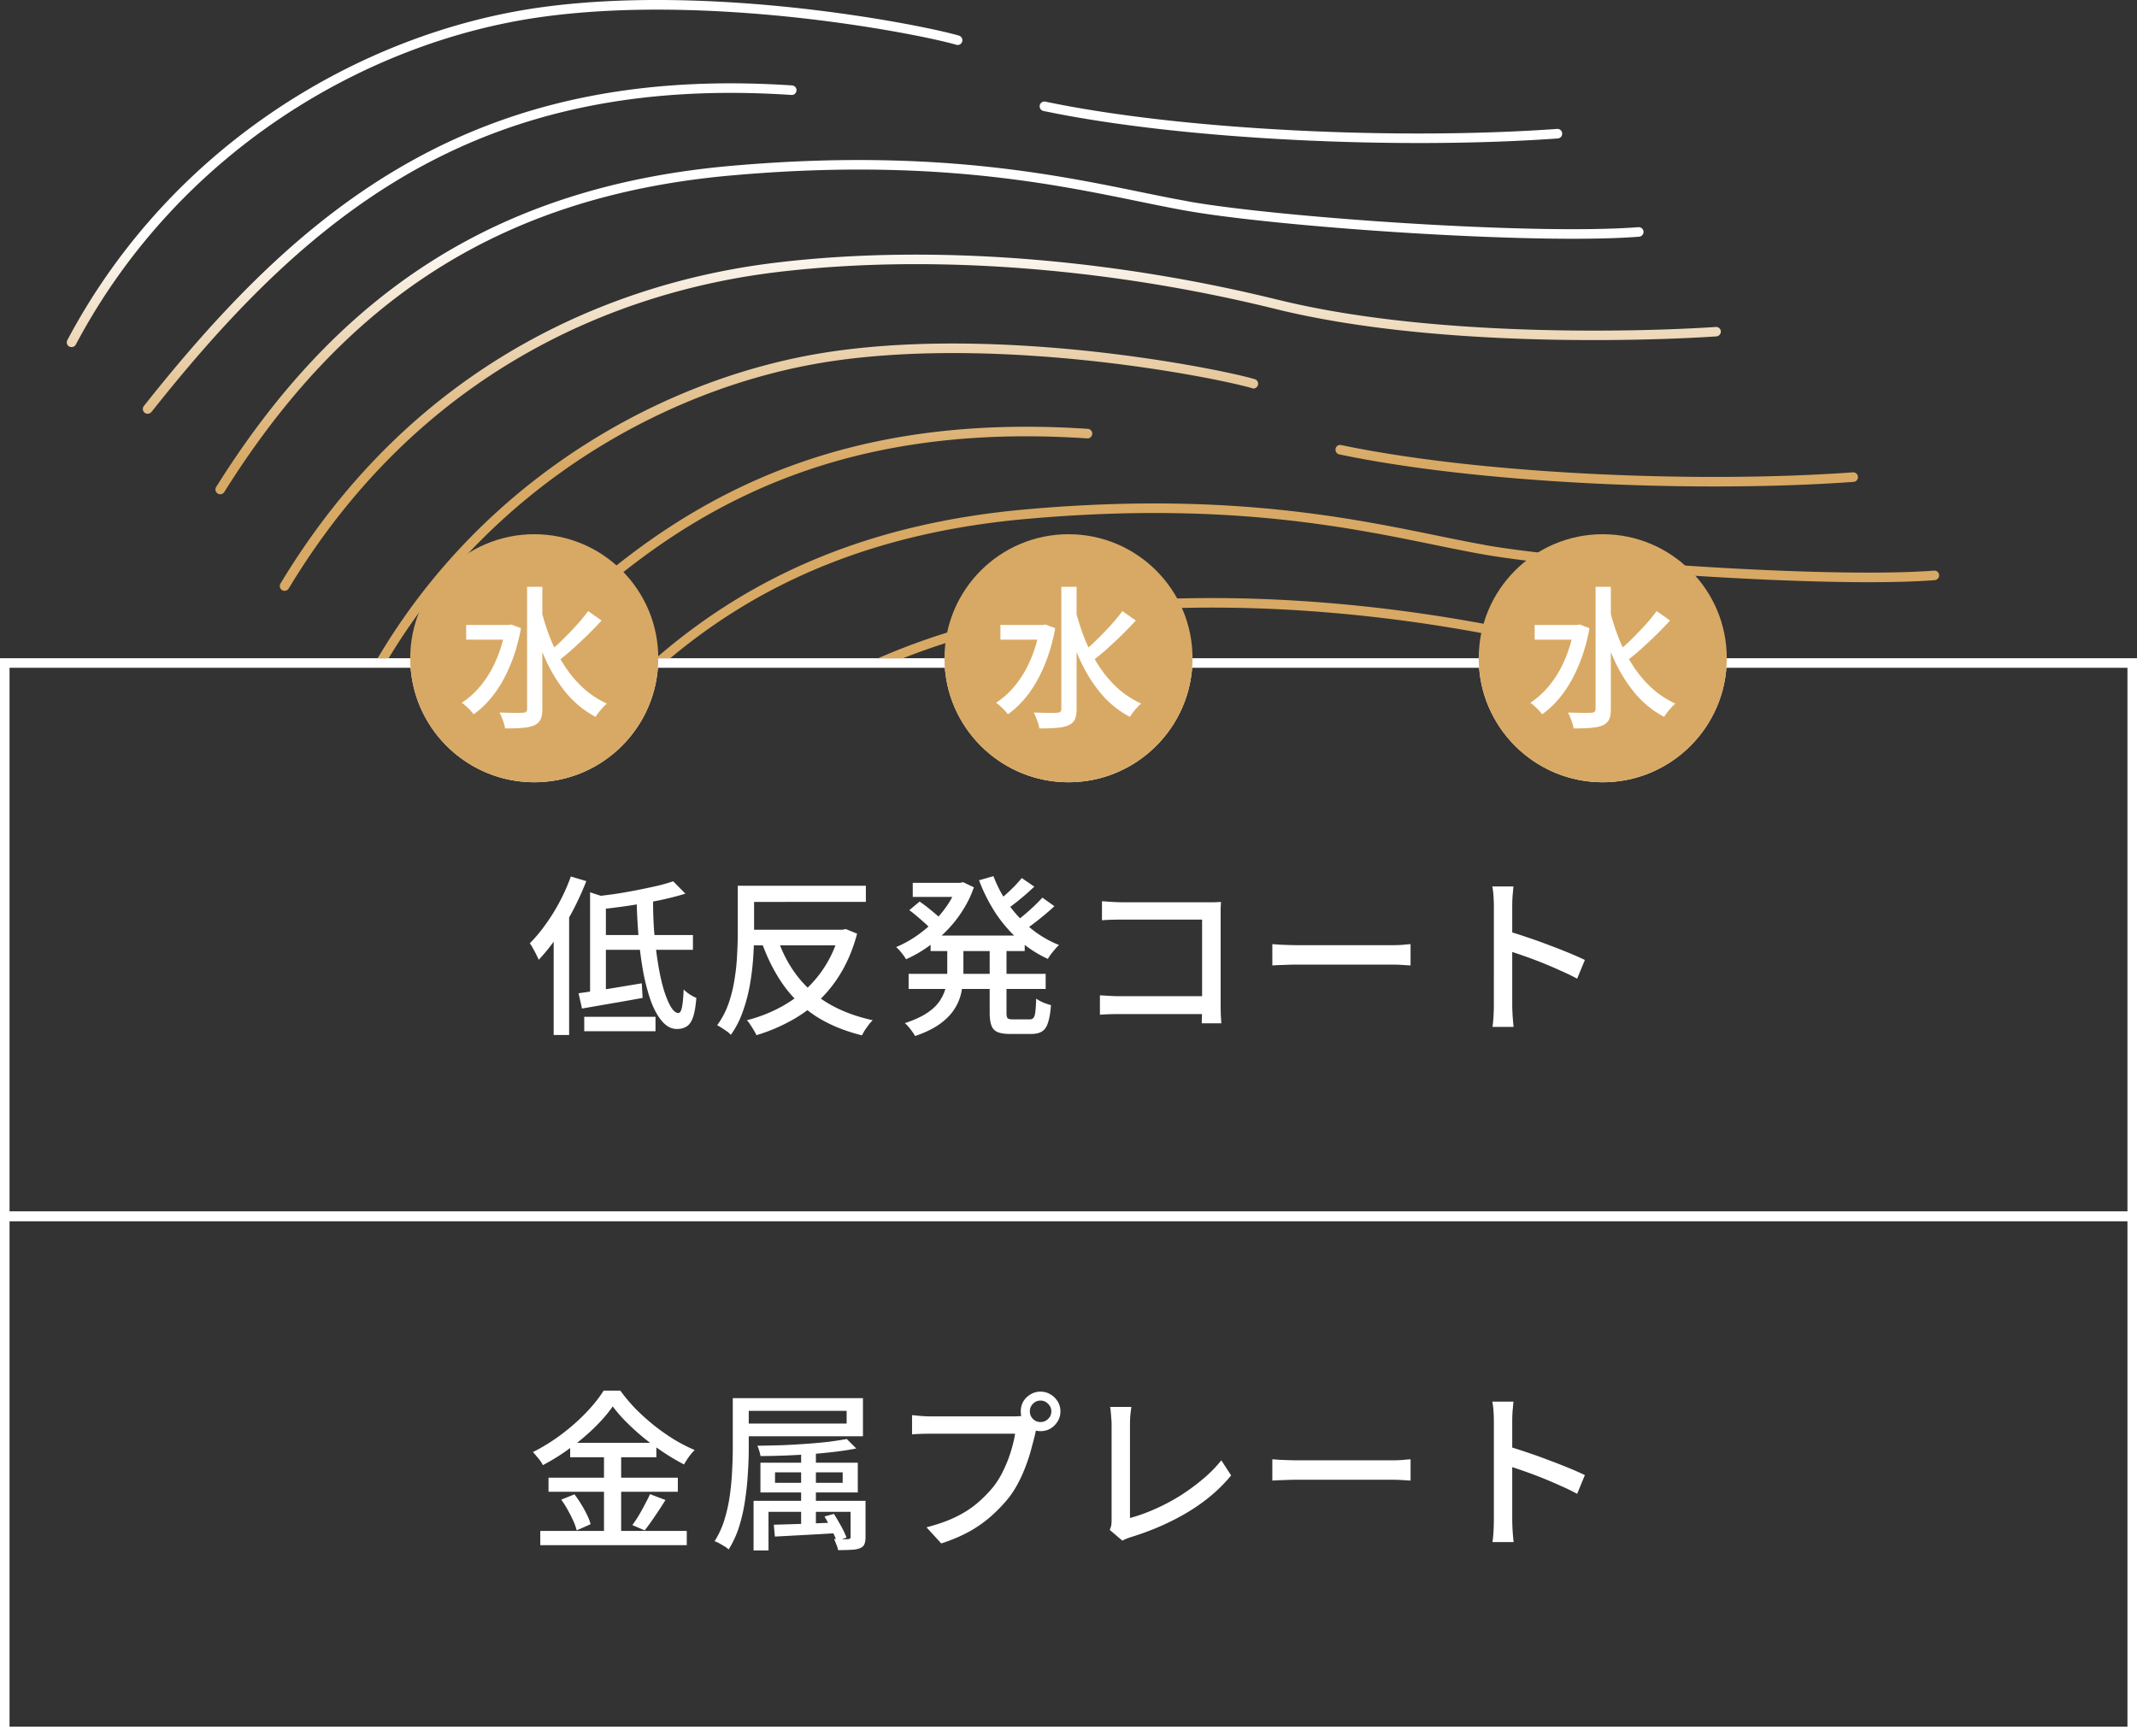
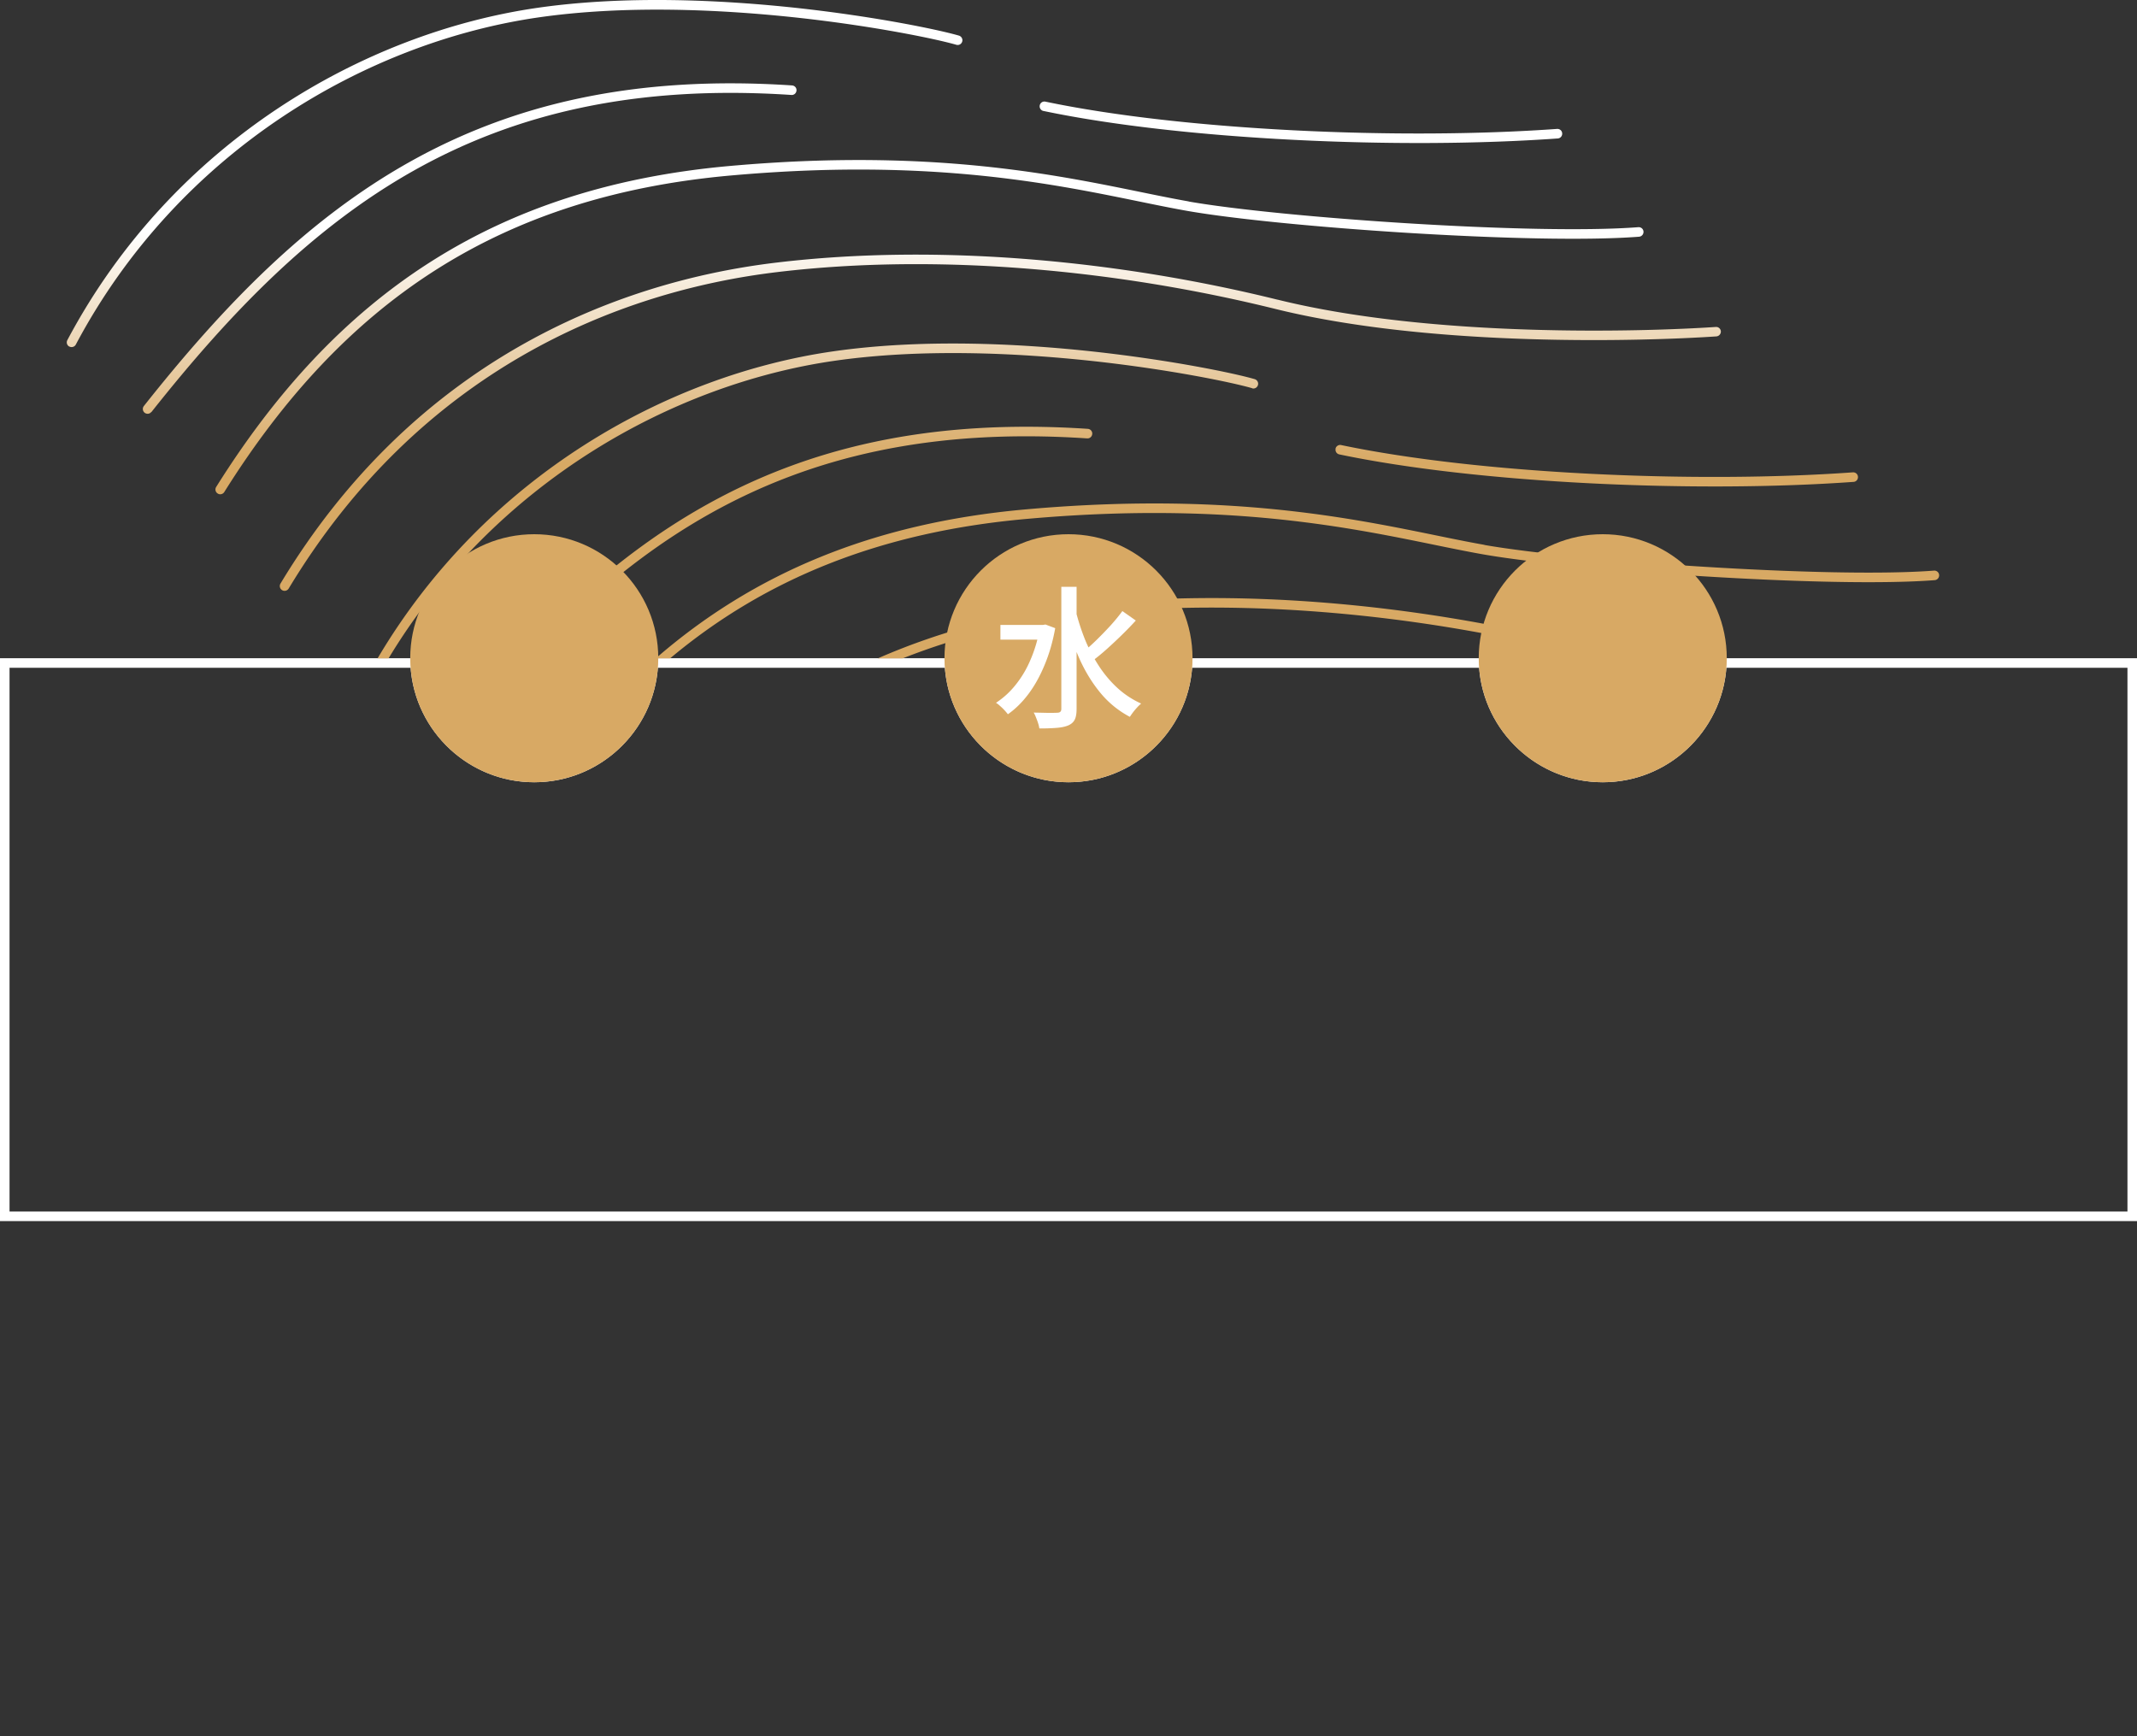
<svg xmlns="http://www.w3.org/2000/svg" width="224" height="182" viewBox="0 0 224 182" fill="none">
  <rect x="0" y="0" width="224" height="182" fill="#333333" stroke="none" />
-   <path d="M223.5 127.5v54H.5v-54h223Z" stroke="#fff" />
-   <path d="M64.228 147.428c-.492.708-1.122 1.44-1.89 2.196a22.721 22.721 0 0 1-2.538 2.142 22.1 22.1 0 0 1-2.898 1.818 2.772 2.772 0 0 0-.27-.45 5.008 5.008 0 0 0-.396-.486 4.853 4.853 0 0 0-.378-.432 19.544 19.544 0 0 0 2.988-1.854c.96-.72 1.824-1.482 2.592-2.286s1.38-1.572 1.836-2.304h1.746c.48.66 1.02 1.302 1.62 1.926a23.846 23.846 0 0 0 1.926 1.728c.684.54 1.386 1.032 2.106 1.476.72.432 1.434.798 2.142 1.098a6.38 6.38 0 0 0-.612.72c-.192.276-.36.54-.504.792a22.929 22.929 0 0 1-2.106-1.242 27.61 27.61 0 0 1-2.07-1.512 24.823 24.823 0 0 1-1.836-1.656 14.966 14.966 0 0 1-1.458-1.674Zm-4.464 3.816H68.8v1.512h-9.036v-1.512Zm-2.268 3.654H71.05v1.476H57.496v-1.476Zm-.864 5.58h15.354v1.494H56.632v-1.494Zm6.678-8.64h1.8v9.396h-1.8v-9.396Zm-4.482 5.364 1.386-.558a12.836 12.836 0 0 1 1.314 2.142c.18.36.306.69.378.99l-1.458.648a5.754 5.754 0 0 0-.36-1.008c-.168-.372-.36-.75-.576-1.134a9.268 9.268 0 0 0-.684-1.08Zm9.306-.576 1.62.612c-.348.564-.72 1.134-1.116 1.71a22.201 22.201 0 0 1-1.062 1.476l-1.296-.558c.216-.288.438-.618.666-.99.228-.384.444-.774.648-1.17.216-.396.396-.756.54-1.08Zm8.676-10.062h1.674v5.292c0 .768-.03 1.614-.09 2.538a29.325 29.325 0 0 1-.288 2.808 17.822 17.822 0 0 1-.612 2.772 10.333 10.333 0 0 1-1.116 2.448 2.498 2.498 0 0 0-.432-.324 23.03 23.03 0 0 0-.558-.324 3.212 3.212 0 0 0-.486-.216 9.216 9.216 0 0 0 1.044-2.286c.252-.828.438-1.674.558-2.538.12-.864.198-1.71.234-2.538.048-.84.072-1.62.072-2.34v-5.292Zm1.026 0h12.618v3.996H77.836v-1.332h10.908v-1.332H77.836v-1.332Zm6.138 5.058h1.548v8.694h-1.548v-8.694Zm-2.736 2.718v1.098h7.092v-1.098h-7.092Zm-1.53-1.008h10.206v3.114H79.708v-3.114Zm-.72 3.996h11.07v1.152h-9.504v4.05h-1.566v-5.202Zm10.17 0h1.566v3.78c0 .336-.042.594-.126.774-.072.18-.228.318-.468.414-.24.096-.546.15-.918.162-.372.024-.828.036-1.368.036a2.198 2.198 0 0 0-.18-.594 18.48 18.48 0 0 0-.234-.576c.336.012.642.018.918.018.276.012.462.012.558 0 .108-.012.174-.036.198-.072.036-.024.054-.078.054-.162v-3.78Zm-8.046 2.502c.84-.024 1.842-.054 3.006-.09 1.164-.048 2.364-.096 3.6-.144l-.018 1.116c-1.176.072-2.328.138-3.456.198l-3.024.162-.108-1.242Zm7.65-8.982.99.99a28.47 28.47 0 0 1-2.196.342c-.804.096-1.656.18-2.556.252-.888.06-1.782.108-2.682.144-.9.036-1.77.054-2.61.054a2.151 2.151 0 0 0-.126-.54 3.044 3.044 0 0 0-.198-.54c.816-.012 1.656-.03 2.52-.054a85.291 85.291 0 0 0 2.574-.144c.852-.06 1.644-.132 2.376-.216a43.08 43.08 0 0 0 1.908-.288Zm-2.34 8.118.99-.27c.168.264.336.546.504.846.18.3.342.594.486.882.144.288.252.54.324.756l-1.044.342a5.405 5.405 0 0 0-.324-.774 15.714 15.714 0 0 0-.45-.9 12.124 12.124 0 0 0-.486-.882Zm21.528-11.016c0 .312.108.576.324.792.216.216.48.324.792.324.312 0 .576-.108.792-.324a1.05 1.05 0 0 0 .342-.792 1.05 1.05 0 0 0-.342-.792 1.05 1.05 0 0 0-.792-.342 1.05 1.05 0 0 0-.792.342c-.216.216-.324.48-.324.792Zm-.954 0c0-.384.09-.732.27-1.044a2.12 2.12 0 0 1 .756-.738c.312-.192.66-.288 1.044-.288s.732.096 1.044.288c.312.18.564.426.756.738.192.312.288.66.288 1.044s-.096.732-.288 1.044a2.277 2.277 0 0 1-.756.756c-.312.18-.66.27-1.044.27s-.732-.09-1.044-.27a2.277 2.277 0 0 1-.756-.756c-.18-.312-.27-.66-.27-1.044Zm1.836 1.314a3.716 3.716 0 0 0-.198.486c-.048.18-.09.366-.126.558-.108.456-.24.966-.396 1.53-.144.564-.33 1.146-.558 1.746-.216.6-.474 1.188-.774 1.764a10.754 10.754 0 0 1-.972 1.566 16.087 16.087 0 0 1-1.872 1.98 13.148 13.148 0 0 1-2.34 1.656c-.876.48-1.854.894-2.934 1.242l-1.548-1.692c1.176-.3 2.196-.66 3.06-1.08.864-.42 1.614-.9 2.25-1.44a13.289 13.289 0 0 0 1.728-1.764 9.178 9.178 0 0 0 1.062-1.764c.312-.648.564-1.296.756-1.944.204-.66.348-1.266.432-1.818h-8.856c-.384 0-.744.006-1.08.018-.336.012-.624.03-.864.054v-2.016c.18.012.378.03.594.054a12.825 12.825 0 0 0 1.35.072h8.73c.156 0 .336-.006.54-.018.216-.012.42-.042.612-.09l1.404.9Zm7.488 11.106c.084-.18.138-.342.162-.486a3.45 3.45 0 0 0 .036-.522V149.3c0-.192-.012-.402-.036-.63a9.996 9.996 0 0 0-.054-.666 2.598 2.598 0 0 0-.072-.522h2.232c-.036.264-.072.558-.108.882-.024.324-.036.63-.036.918v9.846a17.816 17.816 0 0 0 2.52-.9c.888-.384 1.764-.84 2.628-1.368a21.32 21.32 0 0 0 2.43-1.764 13.76 13.76 0 0 0 1.998-2.016l1.026 1.584c-1.2 1.464-2.706 2.742-4.518 3.834-1.8 1.08-3.792 1.956-5.976 2.628-.108.036-.246.084-.414.144-.156.06-.318.138-.486.234l-1.332-1.134Zm17.046-7.398c.204.012.45.03.738.054l.954.036c.348.012.678.018.99.018h9.792c.432 0 .822-.012 1.17-.036.348-.036.63-.06.846-.072v2.232l-.864-.054a17.9 17.9 0 0 0-1.152-.036h-9.792c-.492 0-.984.012-1.476.036-.492.012-.894.03-1.206.054v-2.232Zm23.22 6.372V148.94c0-.288-.012-.618-.036-.99a7.731 7.731 0 0 0-.126-1.026h2.214a75.49 75.49 0 0 1-.09.99c-.024.372-.036.714-.036 1.026v10.404a21.366 21.366 0 0 0 .072 1.548c.024.276.048.528.072.756h-2.214c.048-.312.084-.684.108-1.116.024-.444.036-.84.036-1.188Zm1.512-7.722c.588.168 1.248.378 1.98.63.732.24 1.47.504 2.214.792.744.276 1.452.552 2.124.828.672.276 1.242.528 1.71.756l-.81 1.962a20.88 20.88 0 0 0-1.71-.828 43.548 43.548 0 0 0-3.852-1.548 54.725 54.725 0 0 0-1.656-.558v-2.034ZM70.564 92.383l1.278 1.297c-.816.251-1.734.485-2.754.701-1.02.204-2.076.39-3.168.558-1.08.157-2.124.289-3.132.397a3.627 3.627 0 0 0-.216-.684 8.365 8.365 0 0 0-.27-.666c.732-.085 1.482-.18 2.25-.288.768-.12 1.518-.252 2.25-.396a74.035 74.035 0 0 0 2.052-.433 19.375 19.375 0 0 0 1.71-.486Zm-8.712 1.153 1.656.54v10.368h-1.656V93.535Zm-1.206 10.584c.852-.12 1.866-.27 3.042-.45 1.176-.192 2.37-.39 3.582-.594l.09 1.53c-1.104.204-2.22.402-3.348.594-1.116.192-2.118.366-3.006.522l-.36-1.602Zm2.178-6.103h9.81v1.549h-9.81v-1.549Zm3.906-3.852h1.728a40.77 40.77 0 0 0 .126 3.672 46.19 46.19 0 0 0 .414 3.313c.168 1.008.366 1.89.594 2.646.24.756.486 1.344.738 1.764.264.42.522.63.774.63.168 0 .294-.198.378-.594.084-.396.144-1.02.18-1.872.18.18.396.354.648.522.252.156.48.276.684.36-.072.864-.186 1.53-.342 1.998-.156.468-.372.792-.648.972-.276.192-.624.288-1.044.288-.564 0-1.068-.252-1.512-.756-.444-.492-.834-1.17-1.17-2.034-.324-.876-.6-1.89-.828-3.042a40.464 40.464 0 0 1-.504-3.745 57.374 57.374 0 0 1-.216-4.122Zm-5.49 12.421h7.47v1.512h-7.47v-1.512Zm-1.404-14.707 1.62.486a29.797 29.797 0 0 1-1.386 3.043 27.45 27.45 0 0 1-1.71 2.843 19.607 19.607 0 0 1-1.89 2.359 12.218 12.218 0 0 0-.612-1.207 3.392 3.392 0 0 0-.324-.521 15.374 15.374 0 0 0 1.656-1.98 19.956 19.956 0 0 0 1.494-2.412c.456-.864.84-1.734 1.152-2.61Zm-1.8 4.77 1.602-1.602.018.019v13.428h-1.62V96.65Zm20.142-3.797H90.76v1.691H78.178v-1.692Zm.198 4.608h10.08v1.638h-10.08V97.46Zm-1.044-4.608h1.71v4.968c0 .768-.03 1.614-.09 2.538a26.96 26.96 0 0 1-.342 2.844 17.26 17.26 0 0 1-.738 2.808 9.756 9.756 0 0 1-1.26 2.466 2.686 2.686 0 0 0-.414-.36c-.168-.12-.348-.24-.54-.36a4.616 4.616 0 0 0-.486-.288c.504-.684.9-1.434 1.188-2.25a14.27 14.27 0 0 0 .63-2.538c.144-.864.234-1.71.27-2.538.048-.84.072-1.614.072-2.322v-4.968Zm10.656 4.608h.324l.342-.072 1.188.486c-.396 1.488-.936 2.814-1.62 3.978a13.512 13.512 0 0 1-2.376 3.024 14.476 14.476 0 0 1-3.042 2.178 18.484 18.484 0 0 1-3.51 1.458 4.79 4.79 0 0 0-.288-.522 7.559 7.559 0 0 0-.36-.576 2.642 2.642 0 0 0-.36-.468 15.421 15.421 0 0 0 3.258-1.224 13.508 13.508 0 0 0 2.826-1.926 11.994 11.994 0 0 0 2.196-2.646 12.22 12.22 0 0 0 1.422-3.385v-.305Zm-6.498.882c.744 2.244 1.932 4.098 3.564 5.562 1.644 1.452 3.786 2.466 6.426 3.042a3.35 3.35 0 0 0-.414.468c-.144.192-.282.384-.414.576-.12.204-.222.384-.306.54-1.836-.456-3.432-1.116-4.788-1.98a12.684 12.684 0 0 1-3.402-3.24c-.924-1.296-1.692-2.796-2.304-4.5l1.638-.469Zm16.056-.27h9.864v1.62h-9.864v-1.62Zm-1.872-5.526h5.256v1.475h-5.256v-1.475Zm-.432 9.54h14.364v1.584H95.242v-1.584Zm5.094-9.54h.306l.306-.073 1.134.54c-.312.9-.72 1.734-1.224 2.502a12.516 12.516 0 0 1-1.692 2.106 14.02 14.02 0 0 1-1.998 1.693 13.34 13.34 0 0 1-2.196 1.242 5.01 5.01 0 0 0-.468-.666 3.616 3.616 0 0 0-.576-.612c.672-.277 1.332-.63 1.98-1.063a13.84 13.84 0 0 0 1.854-1.493 12.164 12.164 0 0 0 1.53-1.819 9.194 9.194 0 0 0 1.044-2.052v-.305Zm-1.044 6.317h1.692v3.097c0 .636-.06 1.266-.18 1.89a5.164 5.164 0 0 1-.684 1.8c-.336.576-.84 1.116-1.512 1.62s-1.566.948-2.682 1.332a7.258 7.258 0 0 0-.702-.972 2.799 2.799 0 0 0-.378-.378c.984-.324 1.776-.69 2.376-1.098.6-.408 1.044-.846 1.332-1.314.3-.468.498-.942.594-1.422a7.69 7.69 0 0 0 .144-1.476v-3.078Zm4.842-7.02a13.22 13.22 0 0 0 1.602 3.007c.684.936 1.47 1.77 2.358 2.502.888.72 1.86 1.29 2.916 1.71-.132.108-.27.252-.414.431-.144.169-.288.343-.432.523-.132.18-.24.348-.324.504a12.278 12.278 0 0 1-3.042-1.98 14.822 14.822 0 0 1-2.43-2.809 17.946 17.946 0 0 1-1.746-3.456l1.512-.431Zm-8.82 3.564 1.08-.9c.252.168.522.367.81.594.288.228.558.45.81.666.264.217.48.415.648.595l-1.116 1.008a7.306 7.306 0 0 0-.612-.613 26.382 26.382 0 0 0-.81-.702c-.276-.24-.546-.456-.81-.648Zm11.79-3.365 1.314.9c-.468.444-.972.888-1.512 1.332-.54.444-1.032.816-1.476 1.115l-1.026-.791c.288-.216.6-.469.936-.757.336-.3.66-.605.972-.917.312-.325.576-.619.792-.883Zm2.16 2.052 1.26.9c-.492.456-1.032.918-1.62 1.385-.576.456-1.104.846-1.584 1.17l-1.044-.81c.312-.216.648-.474 1.008-.773.372-.313.732-.63 1.08-.954.348-.337.648-.642.9-.918Zm-5.526 4.842h1.764v7.218c0 .3.036.492.108.576.084.084.27.126.558.126h1.764c.18 0 .312-.054.396-.162.096-.108.162-.318.198-.63.036-.312.066-.774.09-1.386.192.144.438.282.738.414.3.12.57.21.81.27-.06.78-.162 1.386-.306 1.818-.132.444-.342.756-.63.936-.276.18-.654.27-1.134.27h-2.196c-.576 0-1.02-.066-1.332-.198a1.14 1.14 0 0 1-.648-.702c-.12-.324-.18-.768-.18-1.332v-7.218Zm11.772-4.465c.324.025.678.048 1.062.072.384.024.726.036 1.026.036h9.72c.288-.011.51-.023.666-.035a44.5 44.5 0 0 0-.036.737v10.081c0 .312.006.66.018 1.044l.054.864h-2.052c0-.204.006-.456.018-.756.012-.312.018-.63.018-.954v-9.163h-8.406c-.348 0-.726.006-1.134.018-.408.012-.726.03-.954.054v-1.997Zm-.216 9.865c.264.012.582.03.954.054s.75.036 1.134.036h9.684v1.872h-9.612c-.36 0-.744.006-1.152.018-.408.012-.744.03-1.008.054v-2.034Zm18.072-5.364c.204.012.45.03.738.053l.954.036c.348.012.678.018.99.018h9.792c.432 0 .822-.011 1.17-.035.348-.037.63-.06.846-.072v2.232l-.864-.054a17.9 17.9 0 0 0-1.152-.036h-9.792c-.492 0-.984.012-1.476.036-.492.012-.894.03-1.206.054v-2.232Zm23.22 6.372V94.939c0-.287-.012-.617-.036-.99a7.731 7.731 0 0 0-.126-1.025h2.214a75.49 75.49 0 0 1-.09.99c-.024.371-.036.713-.036 1.025v10.405a21.366 21.366 0 0 0 .072 1.548c.024.276.048.528.072.756h-2.214c.048-.312.084-.684.108-1.116.024-.444.036-.84.036-1.188Zm1.512-7.722c.588.168 1.248.377 1.98.63.732.24 1.47.504 2.214.791.744.276 1.452.552 2.124.828.672.277 1.242.529 1.71.757l-.81 1.962a20.88 20.88 0 0 0-1.71-.828 43.548 43.548 0 0 0-3.852-1.548 53.472 53.472 0 0 0-1.656-.558V97.62Z" fill="#fff" />
  <path d="M223 70v57H1V70h42.04c.51 6.7 6.13 12 12.96 12 6.83 0 12.45-5.3 12.96-12h30.08c.51 6.7 6.13 12 12.96 12 6.83 0 12.45-5.3 12.96-12h30.08c.51 6.7 6.13 12 12.96 12 6.83 0 12.45-5.3 12.96-12H223Zm1-1h-44c0 6.63-5.37 12-12 12s-12-5.37-12-12h-32c0 6.63-5.37 12-12 12s-12-5.37-12-12H68c0 6.63-5.37 12-12 12s-12-5.37-12-12H0v59h224V69Z" fill="#fff" />
  <path d="M67.958 69.714c-.03.5-.08 1-.17 1.49-2.99 2.78-5.79 5.89-8.42 9.33-.48.14-.97.24-1.47.32 3.1-4.18 6.44-7.89 10.06-11.14Zm5.951-16.72c10.77-6.05 23.57-9.14 40.111-8.04.279.02.489.25.469.53-.02.28-.25.49-.53.47h-.02c-16.37-1.09-28.97 1.97-39.55 7.91-10.15 5.7-18.47 14.06-26.48 24.01-.24-.23-.48-.46-.71-.71 8.03-9.96 16.43-18.4 26.71-24.17Zm38.513 10.53c17.11-2.04 36.07-.17 52.49 3.89 4.7 1.16 9.88 1.93 15.05 2.43-.02.33-.06.66-.11.99-5.21-.5-10.43-1.28-15.17-2.45-16.33-4.04-35.17-5.89-52.14-3.87-5.69.68-11.8 2.08-17.92 4.5h-2.61c6.95-3.04 13.95-4.72 20.41-5.49Zm-25.044-26.7c9.07-1.3 19.09-.86 27.33.04 8.24.91 14.749 2.28 16.81 2.88.26.08.42.36.34.62-.08.27-.35.42-.62.34l.01-.01c-1.99-.58-8.44-1.94-16.64-2.84-8.21-.89-18.13-1.32-27.09-.04-16.96 2.43-35.63 12.72-46.79 31.2h-1.15c11.28-19.09 30.42-29.71 47.8-32.19Zm20.16 16.57c24.72-2.2 38.471 2.04 48.061 3.72l-.011.01c4.79.84 13.83 1.72 23.07 2.29 9.23.57 18.61.82 24.06.4.28-.02.52.18.54.46.02.28-.19.52-.46.54-5.52.43-14.96.17-24.199-.4-9.25-.57-18.341-1.46-23.181-2.31-9.65-1.7-23.24-5.9-47.8-3.71-15.33 1.36-27.43 6.28-37.38 14.62h-1.5c10.27-8.92 22.8-14.2 38.8-15.62Zm-26.129-25.87c17.12-2.04 36.08-.17 52.5 3.89h.021c16.29 4.03 38.33 3.37 45.92 2.86.27-.02.51.18.53.46a.51.51 0 0 1-.471.53c-7.61.51-29.78 1.19-46.229-2.88-16.33-4.04-35.17-5.89-52.14-3.87-16.93 2.01-37.54 10.39-51.28 33.18-.15.24-.45.31-.69.17a.505.505 0 0 1-.17-.69c13.93-23.11 34.85-31.61 52.01-33.65Zm-4.868-10.13c24.72-2.2 38.47 2.04 48.06 3.72v.01c4.79.84 13.83 1.72 23.07 2.29 9.23.57 18.609.82 24.059.4.28-.02.521.18.541.46a.505.505 0 0 1-.46.54c-5.52.43-14.961.17-24.201-.4-9.25-.57-18.339-1.46-23.179-2.31-9.65-1.7-23.24-5.9-47.8-3.71-24.47 2.18-40.71 13.39-53.12 33.18-.15.24-.46.31-.69.16a.495.495 0 0 1-.16-.69c12.56-20.04 29.07-31.44 53.88-33.65Zm64.039 29.26c14.46 3.03 37.23 4.04 53.63 2.86.28-.02.52.18.54.46.02.28-.18.52-.46.54-16.47 1.18-39.33.17-53.9-2.88a.495.495 0 0 1-.39-.59h-.011c.05-.27.321-.45.591-.39Zm-97.672-29.66c10.77-6.05 23.57-9.14 40.11-8.04.28.02.49.25.47.53-.02.28-.25.49-.529.47-16.37-1.09-28.97 1.97-39.55 7.91-10.59 5.95-19.19 14.79-27.53 25.32h-.02c-.17.22-.48.25-.7.08a.504.504 0 0 1-.08-.7c8.37-10.57 17.07-19.53 27.83-25.57ZM56.378.814c9.07-1.3 19.091-.86 27.331.04 8.24.91 14.75 2.28 16.811 2.88.259.08.419.36.339.62-.08.27-.35.42-.62.34-1.99-.58-8.44-1.94-16.64-2.84-8.2-.89-18.12-1.32-27.08-.04-17.9 2.56-37.71 13.85-48.57 34.3-.13.25-.44.34-.68.21v.01a.5.5 0 0 1-.21-.68C18.09 14.884 38.2 3.424 56.38.814Zm53.2 9.84c14.46 3.03 37.23 4.04 53.63 2.86.28-.02.52.18.54.46.02.28-.18.52-.46.54-16.47 1.18-39.33.17-53.9-2.88h-.01a.495.495 0 0 1-.39-.59c.05-.27.32-.45.59-.39Z" fill="url(#a)" />
  <circle cx="56" cy="69" r="13" fill="#D8A964" />
-   <path d="M48.864 65.512h4.64v1.536h-4.64v-1.536Zm6.384-4h1.6v12.8c0 .49-.064.864-.192 1.12-.128.256-.341.453-.64.592-.31.139-.715.23-1.216.272-.49.043-1.11.064-1.856.064a3.266 3.266 0 0 0-.128-.544 7.005 7.005 0 0 0-.224-.608 2.892 2.892 0 0 0-.24-.512c.555.01 1.061.021 1.52.032.47 0 .784-.005.944-.016.15 0 .256-.032.32-.096.075-.064.112-.165.112-.304v-12.8Zm-2.256 4h.32l.272-.048 1.024.384c-.256 1.419-.63 2.71-1.12 3.872-.48 1.163-1.045 2.176-1.696 3.04-.65.864-1.365 1.568-2.144 2.112a6.098 6.098 0 0 0-.816-.864 2.528 2.528 0 0 0-.432-.336 8.678 8.678 0 0 0 2.048-1.872 10.869 10.869 0 0 0 1.568-2.64c.437-1.003.763-2.101.976-3.296v-.352Zm3.76-1.504a23.448 23.448 0 0 0 1.008 3.104 16.67 16.67 0 0 0 1.472 2.768c.565.853 1.21 1.61 1.936 2.272a9.502 9.502 0 0 0 2.448 1.6c-.128.107-.267.24-.416.4a6.854 6.854 0 0 0-.768.992 10.087 10.087 0 0 1-3.152-2.592c-.885-1.088-1.632-2.336-2.24-3.744a29.643 29.643 0 0 1-1.488-4.528l1.2-.272Zm4.896.048 1.408.992c-.437.48-.917.976-1.44 1.488a49.526 49.526 0 0 1-1.568 1.472c-.523.47-1.013.875-1.472 1.216l-1.088-.848c.459-.363.939-.79 1.44-1.28a40.259 40.259 0 0 0 1.488-1.536c.48-.533.89-1.035 1.232-1.504Z" fill="#fff" />
  <circle cx="112" cy="69" r="13" fill="#D8A964" />
-   <path d="M104.864 65.512h4.64v1.536h-4.64v-1.536Zm6.384-4h1.6v12.8c0 .49-.064.864-.192 1.12-.128.256-.341.453-.64.592-.309.139-.715.23-1.216.272a21.97 21.97 0 0 1-1.856.064 3.236 3.236 0 0 0-.128-.544 7.105 7.105 0 0 0-.224-.608 2.935 2.935 0 0 0-.24-.512c.555.01 1.061.021 1.52.032.469 0 .784-.005.944-.016.149 0 .256-.032.32-.096.075-.064.112-.165.112-.304v-12.8Zm-2.256 4h.32l.272-.048 1.024.384c-.256 1.419-.629 2.71-1.12 3.872-.48 1.163-1.045 2.176-1.696 3.04-.651.864-1.365 1.568-2.144 2.112a6.042 6.042 0 0 0-.816-.864 2.528 2.528 0 0 0-.432-.336 8.684 8.684 0 0 0 2.048-1.872 10.869 10.869 0 0 0 1.568-2.64c.437-1.003.763-2.101.976-3.296v-.352Zm3.76-1.504a23.537 23.537 0 0 0 1.008 3.104 16.68 16.68 0 0 0 1.472 2.768c.565.853 1.211 1.61 1.936 2.272a9.502 9.502 0 0 0 2.448 1.6c-.128.107-.267.24-.416.4a7 7 0 0 0-.768.992 10.083 10.083 0 0 1-3.152-2.592c-.885-1.088-1.632-2.336-2.24-3.744a29.71 29.71 0 0 1-1.488-4.528l1.2-.272Zm4.896.048 1.408.992c-.437.48-.917.976-1.44 1.488a49.526 49.526 0 0 1-1.568 1.472c-.523.47-1.013.875-1.472 1.216l-1.088-.848c.459-.363.939-.79 1.44-1.28a40.259 40.259 0 0 0 1.488-1.536c.48-.533.891-1.035 1.232-1.504Z" fill="#fff" />
+   <path d="M104.864 65.512h4.64v1.536h-4.64Zm6.384-4h1.6v12.8c0 .49-.064.864-.192 1.12-.128.256-.341.453-.64.592-.309.139-.715.23-1.216.272a21.97 21.97 0 0 1-1.856.064 3.236 3.236 0 0 0-.128-.544 7.105 7.105 0 0 0-.224-.608 2.935 2.935 0 0 0-.24-.512c.555.01 1.061.021 1.52.032.469 0 .784-.005.944-.016.149 0 .256-.032.32-.096.075-.064.112-.165.112-.304v-12.8Zm-2.256 4h.32l.272-.048 1.024.384c-.256 1.419-.629 2.71-1.12 3.872-.48 1.163-1.045 2.176-1.696 3.04-.651.864-1.365 1.568-2.144 2.112a6.042 6.042 0 0 0-.816-.864 2.528 2.528 0 0 0-.432-.336 8.684 8.684 0 0 0 2.048-1.872 10.869 10.869 0 0 0 1.568-2.64c.437-1.003.763-2.101.976-3.296v-.352Zm3.76-1.504a23.537 23.537 0 0 0 1.008 3.104 16.68 16.68 0 0 0 1.472 2.768c.565.853 1.211 1.61 1.936 2.272a9.502 9.502 0 0 0 2.448 1.6c-.128.107-.267.24-.416.4a7 7 0 0 0-.768.992 10.083 10.083 0 0 1-3.152-2.592c-.885-1.088-1.632-2.336-2.24-3.744a29.71 29.71 0 0 1-1.488-4.528l1.2-.272Zm4.896.048 1.408.992c-.437.48-.917.976-1.44 1.488a49.526 49.526 0 0 1-1.568 1.472c-.523.47-1.013.875-1.472 1.216l-1.088-.848c.459-.363.939-.79 1.44-1.28a40.259 40.259 0 0 0 1.488-1.536c.48-.533.891-1.035 1.232-1.504Z" fill="#fff" />
  <circle cx="168" cy="69" r="13" fill="#D8A964" />
-   <path d="M160.864 65.512h4.64v1.536h-4.64v-1.536Zm6.384-4h1.6v12.8c0 .49-.064.864-.192 1.12-.128.256-.341.453-.64.592-.309.139-.715.23-1.216.272a21.97 21.97 0 0 1-1.856.064 3.236 3.236 0 0 0-.128-.544 7.105 7.105 0 0 0-.224-.608 2.935 2.935 0 0 0-.24-.512c.555.01 1.061.021 1.52.032.469 0 .784-.005.944-.016.149 0 .256-.032.32-.096.075-.064.112-.165.112-.304v-12.8Zm-2.256 4h.32l.272-.048 1.024.384c-.256 1.419-.629 2.71-1.12 3.872-.48 1.163-1.045 2.176-1.696 3.04-.651.864-1.365 1.568-2.144 2.112a6.042 6.042 0 0 0-.816-.864 2.528 2.528 0 0 0-.432-.336 8.684 8.684 0 0 0 2.048-1.872 10.869 10.869 0 0 0 1.568-2.64c.437-1.003.763-2.101.976-3.296v-.352Zm3.76-1.504a23.537 23.537 0 0 0 1.008 3.104 16.68 16.68 0 0 0 1.472 2.768c.565.853 1.211 1.61 1.936 2.272a9.502 9.502 0 0 0 2.448 1.6c-.128.107-.267.24-.416.4a7 7 0 0 0-.768.992 10.083 10.083 0 0 1-3.152-2.592c-.885-1.088-1.632-2.336-2.24-3.744a29.71 29.71 0 0 1-1.488-4.528l1.2-.272Zm4.896.048 1.408.992c-.437.48-.917.976-1.44 1.488a49.526 49.526 0 0 1-1.568 1.472c-.523.47-1.013.875-1.472 1.216l-1.088-.848c.459-.363.939-.79 1.44-1.28a40.259 40.259 0 0 0 1.488-1.536c.48-.533.891-1.035 1.232-1.504Z" fill="#fff" />
  <defs>
    <linearGradient id="a" x1="105.13" y1="-.001" x2="105.13" y2="80.855" gradientUnits="userSpaceOnUse">
      <stop stop-color="#fff" />
      <stop offset=".3" stop-color="#fff" />
      <stop offset=".6" stop-color="#D8A964" />
    </linearGradient>
  </defs>
</svg>